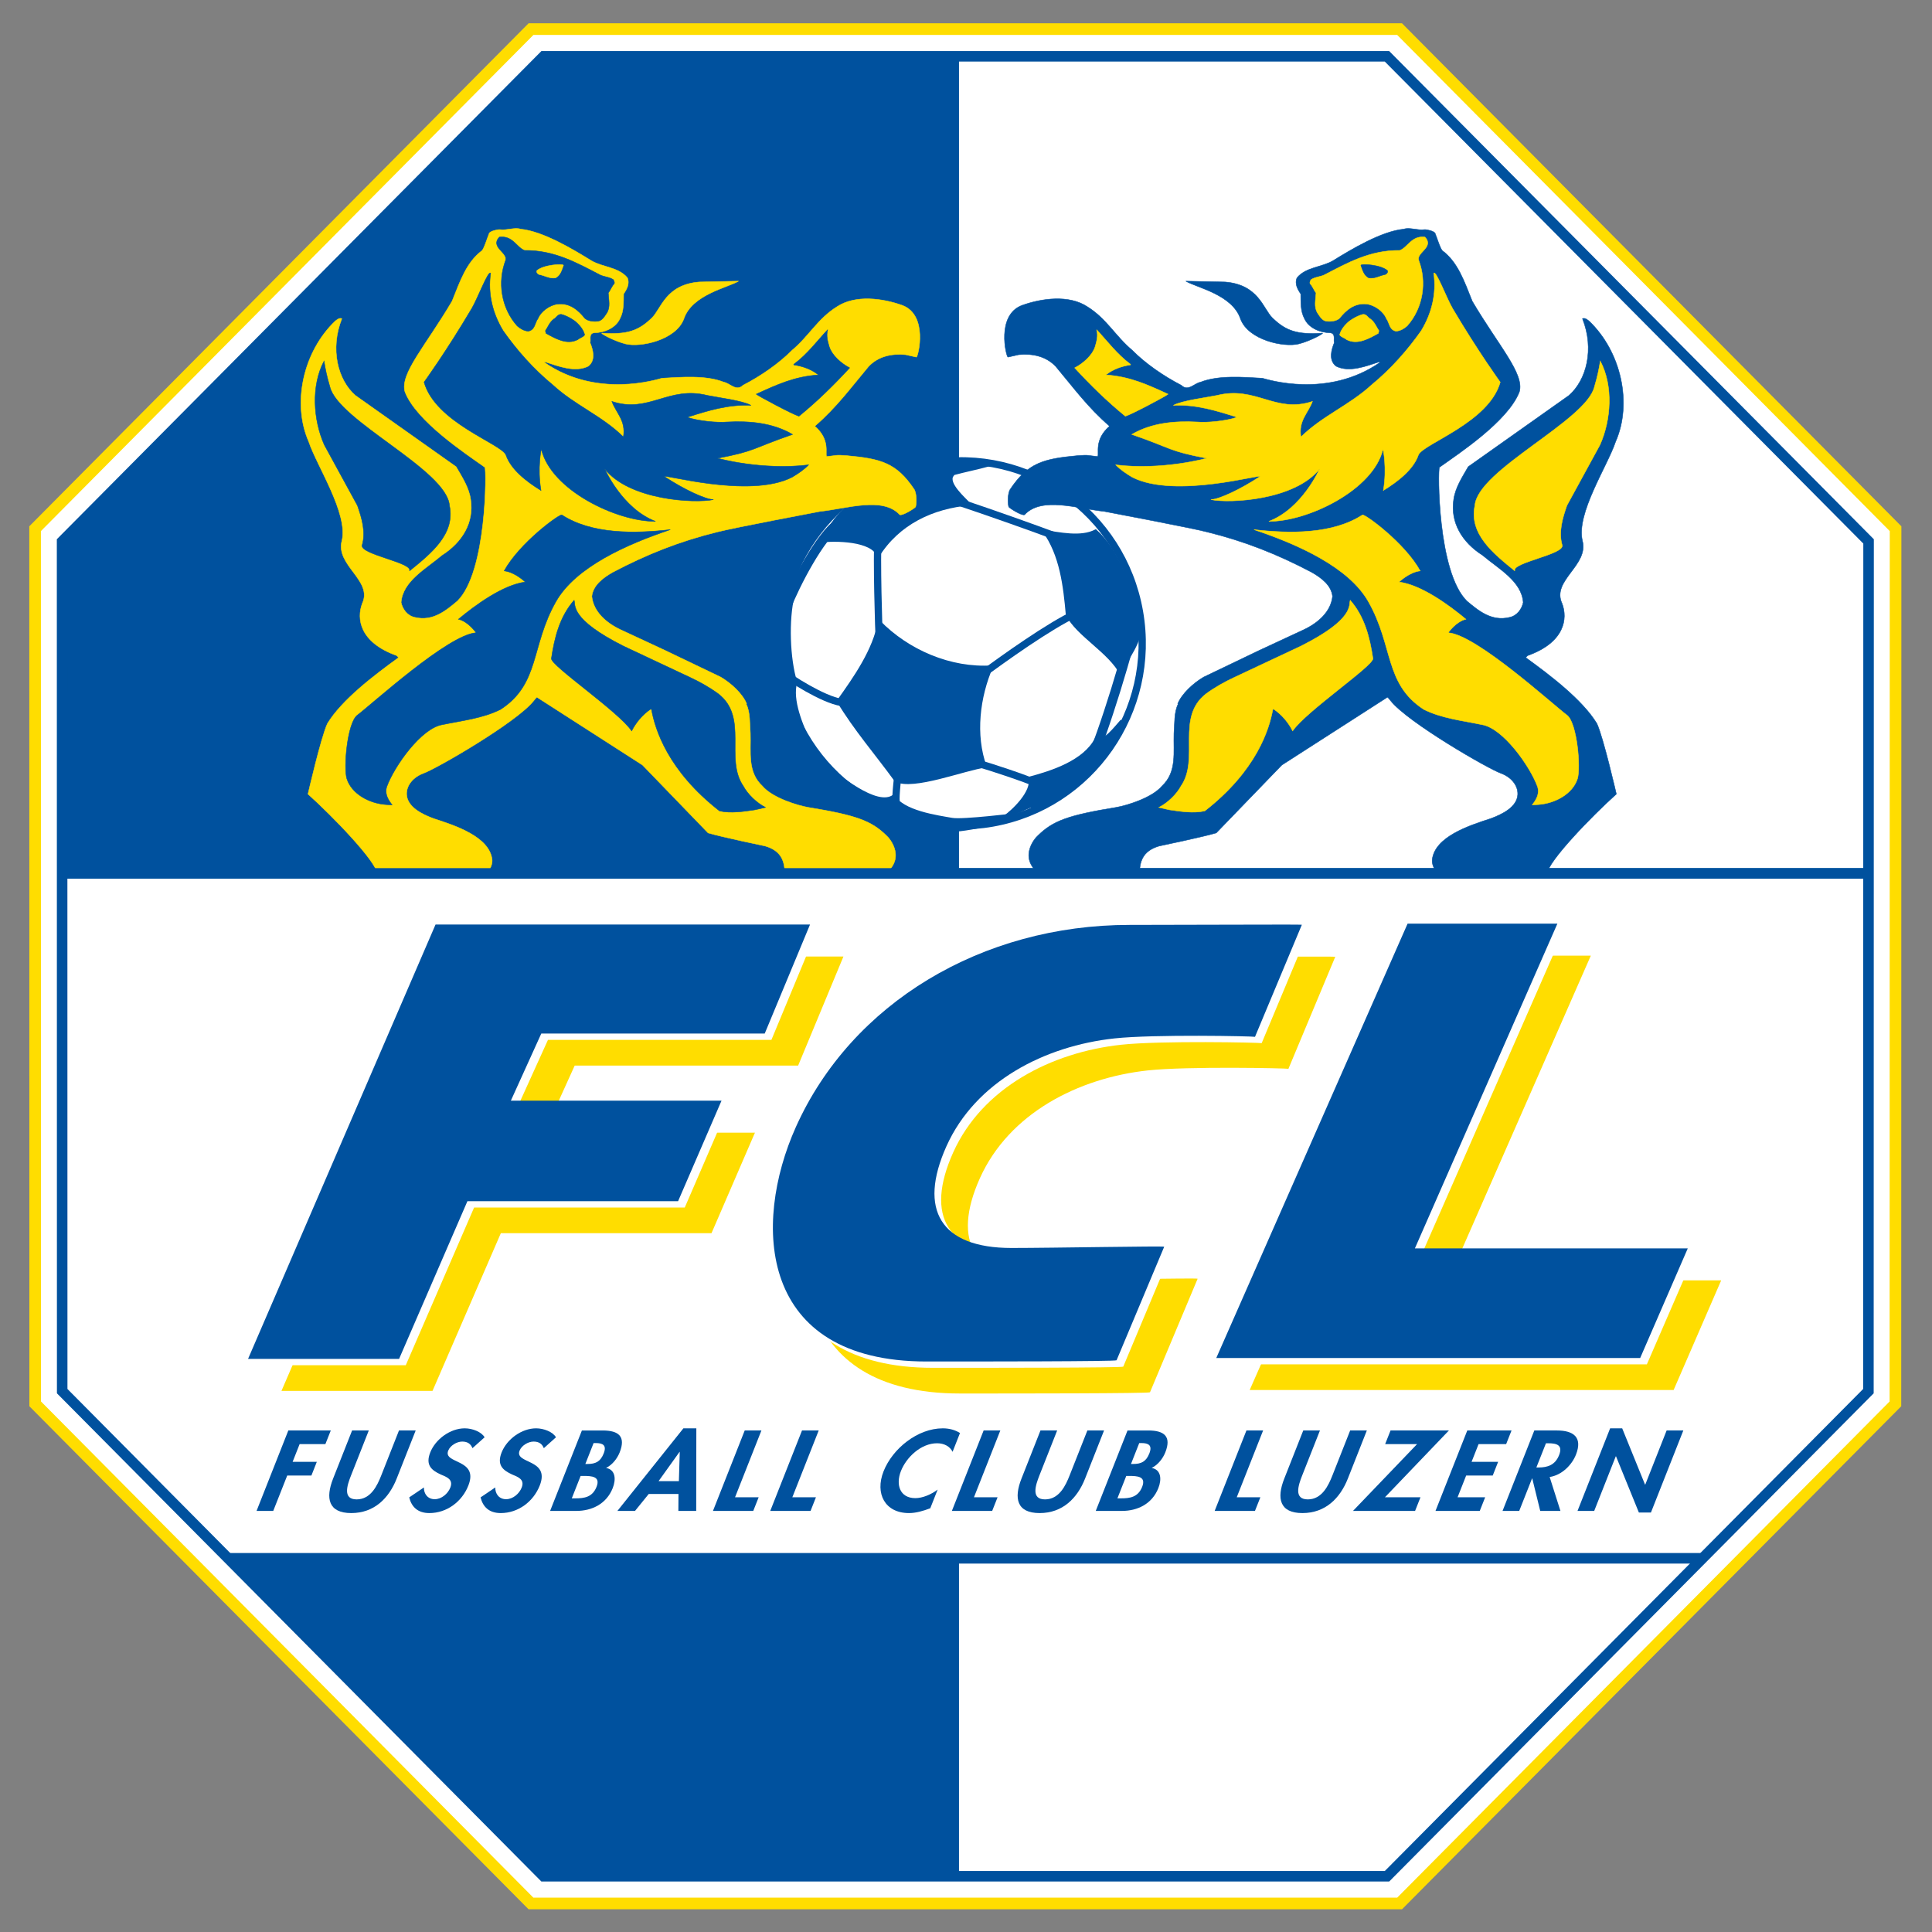
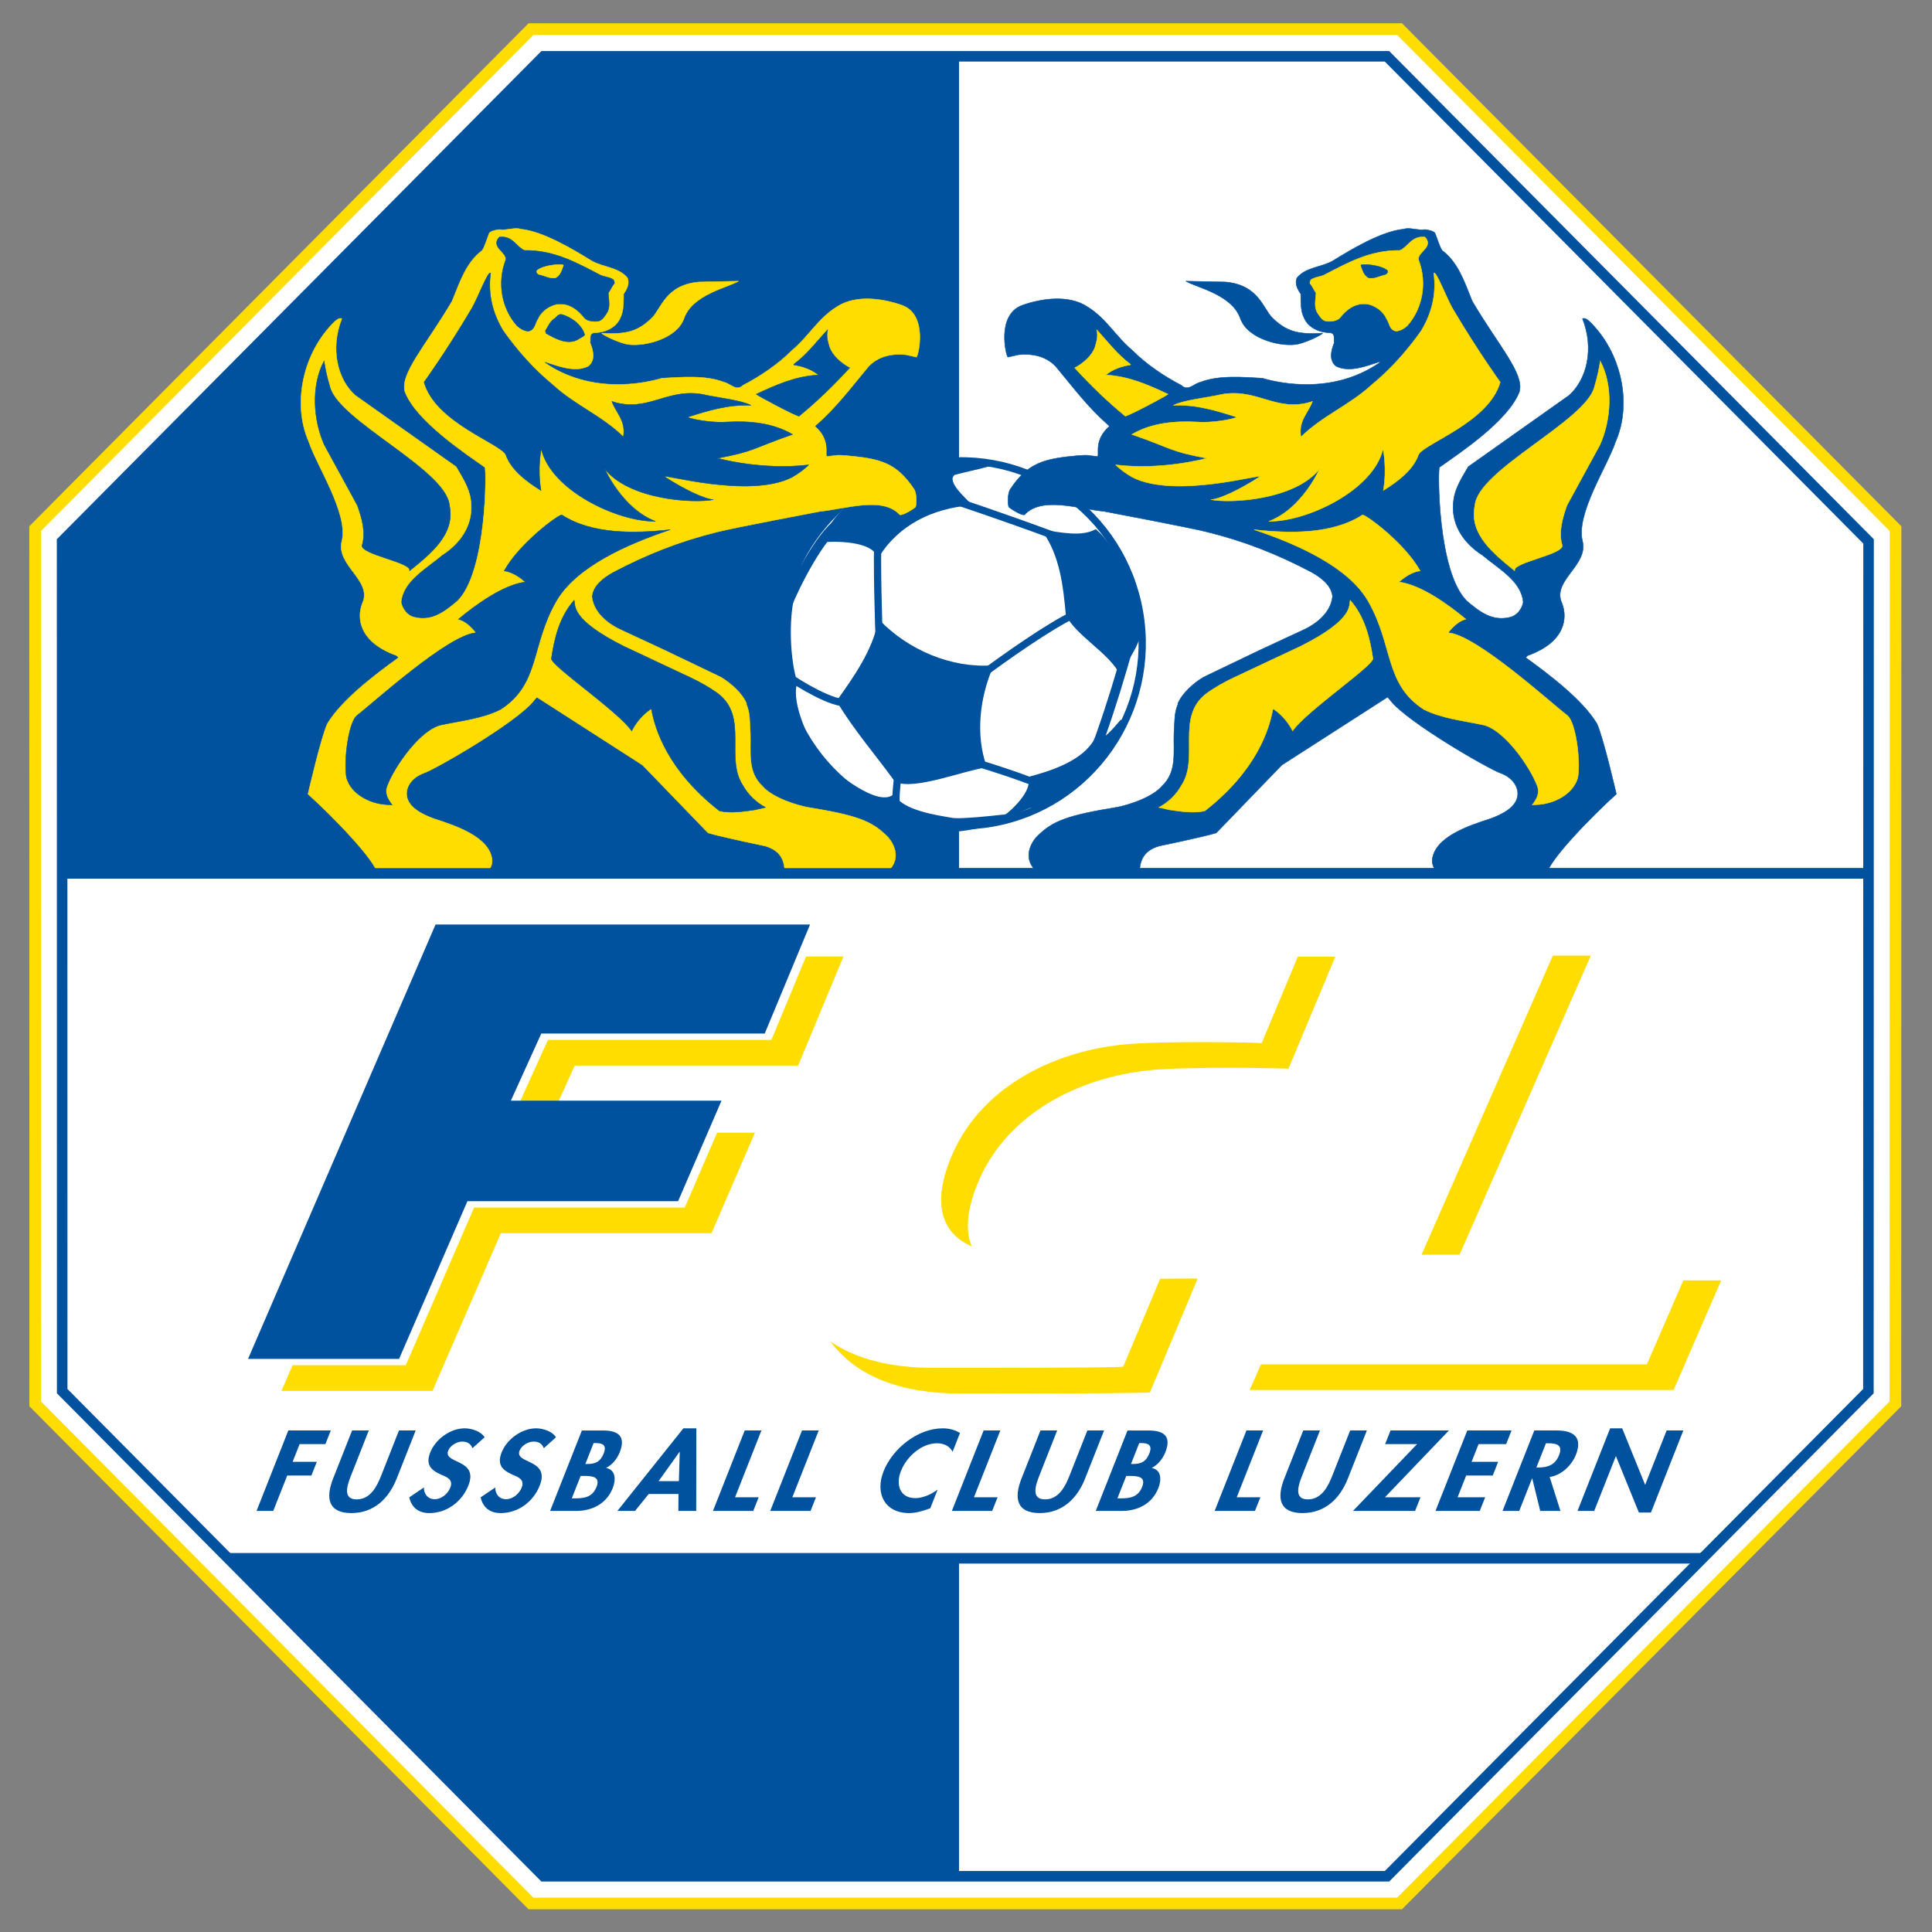
<svg xmlns="http://www.w3.org/2000/svg" xmlns:ns1="http://sodipodi.sourceforge.net/DTD/sodipodi-0.dtd" xmlns:ns2="http://www.inkscape.org/namespaces/inkscape" xmlns:xlink="http://www.w3.org/1999/xlink" version="1.0" id="Ebene_1" x="0px" y="0px" width="350" height="350" viewBox="0 0 350 350" enable-background="new 0 0 395.213 393.164" xml:space="preserve" ns1:docname="FCLuzern_350x350.svg" ns2:version="0.92.1 r15371">
  <rect x="0" y="0" width="350" height="350" fill="#808080" stroke="none" />
  <defs id="defs141" />
  <ns1:namedview pagecolor="#ffffff" bordercolor="#666666" borderopacity="1" objecttolerance="10" gridtolerance="10" guidetolerance="10" ns2:pageopacity="0" ns2:pageshadow="2" ns2:window-width="1307" ns2:window-height="794" id="namedview139" showgrid="false" ns2:zoom="1.2005168" ns2:cx="222.6688" ns2:cy="216.53451" ns2:window-x="215" ns2:window-y="315" ns2:window-maximized="0" ns2:current-layer="Ebene_1" />
  <g id="g136" transform="matrix(0.928,0,0,0.928,-9.672,-6.517)">
    <polygon stroke-miterlimit="3.864" points="283.641,12.706 380.467,110.231 380.436,281.08 283.65,378.604 114.07,378.604 17.293,281.08 17.274,110.231 114.081,12.706 " id="polygon2" style="fill:#ffffff;stroke:#ffdd00;stroke-width:2.268;stroke-miterlimit:3.864" />
    <g id="g16">
      <defs id="defs5">
        <polygon id="SVGID_1_" points="281.182,18.017 375.195,112.711 375.164,278.596 281.189,373.293 116.531,373.293 22.564,278.596 22.544,112.711 116.542,18.017 " />
      </defs>
      <clipPath id="SVGID_2_">
        <use xlink:href="#SVGID_1_" overflow="visible" id="use7" style="overflow:visible" x="0" y="0" width="100%" height="100%" />
      </clipPath>
      <polygon clip-path="url(#SVGID_2_)" points="197.634,0 197.634,393.164 11.264,393.164 11.264,0 " id="polygon10" style="fill:#00519e" />
      <polygon clip-path="url(#SVGID_2_)" stroke-miterlimit="3.864" points="394.186,177.527 394.18,311.227 1.027,311.227 1.03,177.527 " id="polygon12" style="fill:#ffffff;stroke:#00519e;stroke-width:2.055;stroke-miterlimit:3.864" />
      <use xlink:href="#SVGID_1_" overflow="visible" stroke-miterlimit="3.864" id="use14" style="overflow:visible;fill:none;stroke:#00519e;stroke-width:2.055;stroke-miterlimit:3.864" x="0" y="0" width="100%" height="100%" />
    </g>
    <path stroke-miterlimit="3.864" d="m 163.216,138.79 c -3.389,-19.375 9.457,-37.849 28.689,-41.259 19.234,-3.414 37.57,9.528 40.957,28.904 3.389,19.375 -9.457,37.848 -28.689,41.261 -19.235,3.414 -37.57,-9.529 -40.957,-28.906 z" id="path18" ns2:connector-curvature="0" style="fill:#ffffff;stroke:#00519e;stroke-width:1.417;stroke-miterlimit:3.864" />
    <path stroke-miterlimit="3.864" d="m 202.816,156.657 c -2.23,-6.162 -1.32,-13.604 1.269,-19.523 -8.079,0.525 -16.403,-3.029 -22.048,-8.829 -1.001,5.651 -4.807,11.019 -8.062,15.588 3.319,5.537 7.51,10.336 11.276,15.526 3.422,1.794 13.501,-2.26 17.565,-2.762 z" id="path20" ns2:connector-curvature="0" style="fill:#00519e;stroke:#00519e;stroke-width:0.427;stroke-miterlimit:3.864" />
    <path stroke-miterlimit="3.864" d="m 229.313,138.686 c 0.631,-2.985 4.299,-6.067 3.876,-10.944 -2.18,-6.042 -4.549,-13.358 -8.87,-17.161 -2.9,1.526 -7.121,0.53 -10.201,0.094 3.394,4.663 4.081,10.775 4.58,16.374 2.101,4.075 8.261,7.152 10.615,11.637 z" id="path22" ns2:connector-curvature="0" style="fill:#00519e;stroke:#00519e;stroke-width:0.427;stroke-miterlimit:3.864" />
    <path stroke-miterlimit="3.864" d="m 199.769,105.46 c -1.03,-1.078 -4.491,-4.09 -3.396,-5.597 -2.543,0.01 9.824,-2.28 7.277,-2.318 -9.647,-2.078 -23.787,2.206 -27.865,8.523 -2.504,2.019 -3.708,4.422 -5.063,6.651 2.563,-0.34 10.082,-0.328 11.112,2.895 3.978,-6.395 10.638,-9.514 17.935,-10.154 z" id="path24" ns2:connector-curvature="0" style="fill:#00519e;stroke:#00519e;stroke-width:0.427;stroke-miterlimit:3.864" />
    <path stroke-miterlimit="3.864" d="m 165.831,140.2 c -1.416,-4.545 -1.673,-12.187 -0.508,-16.931 -0.376,-0.493 -1.204,1.531 -1.54,1.013 -3.318,9.201 -0.248,20.191 4.569,27.524 -1.345,-3.306 -3.515,-8.022 -2.521,-11.606 z" id="path26" ns2:connector-curvature="0" style="fill:#00519e;stroke:#00519e;stroke-width:0.427;stroke-miterlimit:3.864" />
    <path stroke-miterlimit="3.864" d="m 214.124,164.398 c 4.573,-2.922 9.896,-6.558 13.705,-13.03 0.08,-0.132 1.458,-3.555 1.528,-3.693 -1.338,1.465 -3.395,4.373 -5.016,3.598 -2.306,4.388 -8.513,6.394 -12.947,7.578 0.783,2.754 -3.501,6.653 -4.877,7.579 0.395,0.35 4.561,-1.826 5.134,-1.944 1.029,0.057 -1.028,1.89 2.473,-0.088 z" id="path28" ns2:connector-curvature="0" style="fill:#00519e;stroke:#00519e;stroke-width:0.427;stroke-miterlimit:3.864" />
    <path stroke-miterlimit="3.864" d="m 209.005,165.978 c -0.102,-0.037 -10.629,1.292 -12.729,0.917 -2.781,-0.494 -9.755,-1.431 -11.365,-4.571 -3.255,2.544 -11.182,-4.143 -13.651,-6.244 0.781,1.104 1.814,2.031 2.833,2.911 5.077,5.932 11.774,9.076 20.634,10.163 2.644,0.497 12.864,-1.689 14.278,-3.176 z" id="path30" ns2:connector-curvature="0" style="fill:#00519e;stroke:#00519e;stroke-width:0.427;stroke-miterlimit:3.864" />
    <path stroke-miterlimit="3.864" d="m 163.932,125.466 c 1.657,-4.217 6.478,-13.722 10.306,-16.406" id="path32" ns2:connector-curvature="0" style="fill:none;stroke:#00519e;stroke-width:1.858;stroke-miterlimit:3.864" />
    <path stroke-miterlimit="3.864" d="m 182.124,133.439 c -0.212,-4.358 -0.57,-17.32 -0.304,-21.677 m -17.679,27.175 c 2.1,1.517 9.014,5.741 11.747,5.226 m 25.729,-5.097 c 4.688,-3.475 13.632,-9.877 18.948,-12.333 m -19.322,29.272 c 2.774,0.789 9.074,2.874 11.724,4.026" id="path34" ns2:connector-curvature="0" style="fill:none;stroke:#00519e;stroke-width:1.417;stroke-miterlimit:3.864" />
    <path stroke-miterlimit="3.864" d="m 232.005,127.52 c -0.577,4.581 -6.601,23.971 -8.701,28.036" id="path36" ns2:connector-curvature="0" style="fill:none;stroke:#00519e;stroke-width:1.858;stroke-miterlimit:3.864" />
    <path stroke-miterlimit="3.864" d="m 192.025,103.268 c 4.889,1.384 26.739,9.011 31.344,11.172 m -38.001,49.044 c -0.19,-0.935 0.37,-5.404 0.453,-6.35" id="path38" ns2:connector-curvature="0" style="fill:none;stroke:#00519e;stroke-width:1.417;stroke-miterlimit:3.864" />
    <path stroke-miterlimit="3.864" d="m 290.568,52.542 c 0.525,1.323 0.963,2.885 1.418,3.406 3.041,2.285 4.254,5.925 5.842,9.876 5.135,8.716 10.238,14.18 9.193,17.7 -2.236,5.754 -11.859,12.054 -15.604,14.723 -0.313,0.478 -0.414,20.386 5.355,26.102 2.25,1.889 4.82,4.042 8.322,3.195 1.516,-0.307 2.438,-1.683 2.684,-2.92 -0.309,-4.164 -4.818,-6.564 -7.951,-9.216 -3.926,-2.492 -6.324,-6.342 -5.621,-10.883 0.328,-2.323 1.658,-4.336 2.84,-6.391 l 19.648,-13.907 c 3.455,-3.009 5.01,-9.06 2.654,-14.999 0.506,-0.213 0.975,0.231 1.311,0.495 6.234,5.958 8.453,16.039 5.141,23.542 -1.553,4.688 -7.738,13.997 -6.471,19.309 1.293,4.819 -6.088,7.765 -3.973,12.249 1.135,2.964 0.518,7.589 -6.695,10.17 -0.117,0.145 -0.379,0.25 -0.33,0.45 4.707,3.414 10.992,8.178 13.826,12.828 1.244,2.65 3.801,13.763 3.801,13.763 -4.715,4.231 -13.391,13.141 -13.584,15.659 -0.119,0.143 -20.551,0.704 -20.705,0.545 -0.83,-0.797 -1.738,-2.152 -1.664,-3.305 0.436,-4.54 7.184,-6.742 11.404,-8.104 2.238,-0.819 5.172,-2.245 5.299,-4.713 0.07,-1.847 -1.359,-3.419 -3.234,-4.122 -2.461,-0.841 -18.271,-9.984 -21.561,-14.162 -0.408,-0.537 -0.627,-0.72 -0.627,-0.72 l -20.635,13.261 -12.795,13.247 c -2.578,0.776 -11.15,2.559 -11.15,2.559 -3.424,0.99 -3.761,3.303 -3.861,5.289 -0.329,0.463 -18.791,0.798 -18.98,0.529 -4.908,-3.193 -1.521,-7.271 -0.811,-7.865 2.938,-2.885 5.907,-3.968 15.273,-5.5 2.016,-0.349 6.969,-1.826 8.939,-4.166 2.964,-2.759 2.203,-6.641 2.332,-10.27 0.158,-1.946 -0.002,-4.074 0.813,-5.738 l -0.074,-0.059 c 0.799,-1.958 3.017,-4 5.051,-5.199 l 10.904,-5.229 8.621,-4.007 c 2.83,-1.327 5.33,-3.523 5.639,-6.526 -0.23,-2.143 -2.133,-3.599 -4.053,-4.698 -6.625,-3.495 -13.074,-6.064 -20.457,-7.879 -2.864,-0.76 -19.998,-3.998 -19.998,-3.998 -5.332,-0.564 -12.268,-2.96 -15.612,0.639 -0.522,0.256 -3.007,-1.325 -3.093,-1.539 -0.227,-0.855 -0.18,-2.528 0.239,-3.34 3.528,-5.324 6.637,-6.048 13.327,-6.664 2.182,-0.165 1.689,-0.017 3.803,0.189 0.348,-0.557 -0.769,-3.274 2.322,-5.933 -4.26,-3.667 -7.113,-7.619 -10.541,-11.696 -1.857,-1.924 -4.393,-2.518 -7.194,-2.259 l -2.112,0.474 c -0.352,-0.154 -2.321,-8.225 2.77,-10.107 3.826,-1.373 9.139,-2.093 12.717,0.261 3.797,2.356 5.453,5.714 8.769,8.498 2.577,2.603 6.089,5.037 9.599,6.852 1.324,1.281 2.479,-0.369 3.75,-0.615 3.523,-1.39 8.322,-0.975 12.063,-0.767 0.889,0.221 12.709,4.056 22.969,-3.082 l -0.148,-0.115 c -2.523,0.818 -5.854,2.155 -8.445,0.837 -1.479,-1.182 -0.879,-3.24 -0.332,-4.568 -0.197,-0.594 0.336,-1.827 -0.826,-1.941 -2.074,-0.041 -4.197,-0.977 -5.014,-2.796 -0.766,-1.465 -0.678,-3.11 -0.705,-4.796 -0.662,-0.945 -1.207,-2.034 -0.748,-3.124 1.744,-2.129 4.842,-2.043 7.082,-3.376 3.463,-2.147 9.447,-5.747 13.777,-6.144 1.115,-0.393 2.734,0.295 4.023,0.096 0.549,-0.042 1.885,0.318 2.084,0.695 z" id="path40" ns2:connector-curvature="0" style="fill:#00519e;stroke:#00519e;stroke-width:0.09;stroke-miterlimit:3.864" />
    <path stroke-miterlimit="3.864" d="m 288.596,53.306 c 1.867,1.984 -1.734,3.022 -1.219,4.532 1.598,4.229 0.891,9.265 -2.26,12.808 -0.609,0.539 -1.301,0.945 -2.154,1.032 -1.371,-0.258 -1.273,-1.673 -1.928,-2.509 -0.502,-1.309 -2.234,-2.604 -3.797,-2.791 -2.355,-0.274 -4.057,1.169 -5.338,2.792 -0.645,0.543 -1.639,0.654 -2.537,0.556 -0.863,-0.126 -1.303,-0.987 -1.732,-1.588 -0.764,-1.216 -0.348,-2.6 -0.297,-3.949 -0.461,-0.566 -0.645,-1.27 -1.176,-1.802 -0.09,-0.292 0.076,-0.516 0.172,-0.752 0.734,-0.53 1.766,-0.55 2.588,-0.93 4.518,-2.337 8.941,-4.872 14.779,-4.795 1.571,-0.635 2.313,-2.935 4.899,-2.604 z" id="path42" ns2:connector-curvature="0" style="fill:#ffdd00;stroke:#ffdd00;stroke-width:0.09;stroke-miterlimit:3.864" />
    <path stroke-miterlimit="3.864" d="m 281.283,59.864 c 0.109,0.35 -0.205,0.723 -0.596,0.772 -1.002,0.218 -1.918,0.787 -3.031,0.641 -1.012,-0.511 -1.215,-1.567 -1.57,-2.464 0.068,-0.345 3.937,-0.112 5.197,1.051 z" id="path44" ns2:connector-curvature="0" style="fill:#00519e;stroke:#00519e;stroke-width:0.09;stroke-miterlimit:3.864" />
    <path stroke-miterlimit="3.864" d="m 293.984,67.246 c 5.055,8.536 9.307,14.378 9.307,14.378 -2.221,7.872 -14.879,11.934 -15.961,14.17 -0.959,2.848 -3.963,5.193 -6.855,6.974 0.75,-4.428 -0.068,-8.103 -0.068,-8.103 -1.834,8.013 -14.766,14.204 -22.281,14.131 6.516,-2.482 9.906,-10.247 9.906,-10.247 -4.807,6.098 -17.488,6.771 -21.221,6.007 1.602,-0.048 5.746,-1.98 9.529,-4.472 0.938,-0.772 -16.516,4.417 -24.901,0.082 -1.127,-0.661 -2.315,-1.47 -3.206,-2.389 9.146,1.112 17.771,-1.294 17.771,-1.294 -7.563,-1.443 -6.557,-1.861 -14.639,-4.654 4.005,-2.344 8.617,-2.634 12.698,-2.431 2.171,0.191 5.778,-0.231 7.688,-0.862 l -0.008,-0.125 c -3.891,-1.222 -7.779,-2.458 -12.264,-2.26 1.68,-0.932 6.479,-1.513 8.504,-1.934 7.635,-1.915 11.412,3.578 18.643,1.171 -0.814,2.253 -2.785,3.751 -2.242,6.94 4.086,-4.067 9.525,-6.22 13.76,-10.138 3.801,-3.108 7.117,-6.89 9.738,-10.625 2.02,-3.366 2.998,-7.129 2.426,-11.207 0.44,-0.638 2.544,4.97 3.676,6.888 z" id="path46" ns2:connector-curvature="0" style="fill:#ffdd00;stroke:#ffdd00;stroke-width:0.09;stroke-miterlimit:3.864" />
-     <path stroke-miterlimit="3.864" d="m 277.975,69.315 c 0.84,0.639 1.105,1.51 1.631,2.275 l -0.115,0.503 c -1.764,0.963 -4.039,2.346 -6.207,1.223 -0.469,-0.41 -0.969,-0.415 -1.34,-0.925 0.246,-1.018 1.012,-1.939 1.914,-2.693 0.809,-0.563 1.654,-1.054 2.639,-1.303 0.706,-0.066 0.964,0.681 1.478,0.92 z" id="path48" ns2:connector-curvature="0" style="fill:#ffdd00;stroke:#ffdd00;stroke-width:0.09;stroke-miterlimit:3.864" />
    <path stroke-miterlimit="3.864" d="m 231.096,78.127 0.008,0.124 c -1.822,0.274 -3.498,0.896 -4.809,1.964 4.672,0.303 8.123,1.904 12.154,3.754 -0.422,0.377 -7.111,3.936 -8.34,4.304 -3.666,-3.001 -6.885,-6.177 -9.891,-9.44 1.646,-0.853 3.433,-2.423 3.978,-4.09 0.312,-1.056 0.639,-2.186 0.303,-3.362 2.132,2.285 3.931,4.753 6.597,6.746 z" id="path50" ns2:connector-curvature="0" style="fill:#ffdd00;stroke:#ffdd00;stroke-width:0.09;stroke-miterlimit:3.864" />
    <path stroke-miterlimit="3.864" d="m 322.762,93.867 -6.459,11.837 c -0.842,2.428 -1.684,5.162 -0.91,7.789 0.301,1.782 -9.988,3.374 -9.25,4.981 -4.156,-3.381 -8.977,-7.176 -7.801,-12.76 0.525,-6.963 21.779,-16.555 23.342,-23.195 0.625,-2.128 0.859,-3.309 1.139,-5.009 2.564,4.863 2.109,11.499 -0.061,16.357 z" id="path52" ns2:connector-curvature="0" style="fill:#ffdd00;stroke:#ffdd00;stroke-width:0.09;stroke-miterlimit:3.864" />
    <path stroke-miterlimit="3.864" d="m 287.658,118.468 c -2.146,0.242 -4.131,2.178 -4.131,2.178 4.314,0.523 9.816,4.546 13.059,7.258 -1.953,0.45 -3.461,2.645 -3.461,2.645 5.43,0.326 20.328,13.938 23.277,16.152 1.879,1.643 2.631,10.1 1.973,12.314 -0.918,2.941 -4.326,4.854 -7.699,5.076 l -1.139,0.056 c 0.83,-1.064 1.51,-2.241 1.002,-3.642 -1.459,-3.926 -6.682,-11.333 -10.805,-12.016 -3.863,-0.808 -7.902,-1.235 -11.379,-2.985 -7.707,-5.006 -5.848,-12.351 -10.826,-21.081 -3.83,-6.709 -13.756,-11.146 -22.307,-14.005 7.111,0.806 15.379,0.889 21.174,-2.873 0.471,-0.205 8.264,5.465 11.262,10.923 z" id="path54" ns2:connector-curvature="0" style="fill:#ffdd00;stroke:#ffdd00;stroke-width:0.09;stroke-miterlimit:3.864" />
    <path stroke-miterlimit="3.864" d="m 278.438,135.574 c 0.135,1.385 -13.039,10.287 -15.672,14.131 -0.785,-1.557 -2.055,-3.155 -3.744,-4.281 l -0.135,0.13 c -0.689,3.795 -3.141,11.881 -13.277,19.777 -2.199,0.493 -4.721,0.104 -6.933,-0.226 l -2.028,-0.462 c 1.721,-0.868 3.459,-2.549 4.33,-4.167 3.687,-5.383 -1.074,-13.394 4.887,-18.014 1.744,-1.276 3.629,-2.328 5.594,-3.242 l 12.924,-6.073 c 10.488,-5.281 9.316,-8.001 9.619,-8.945 2.823,3.224 3.825,7.295 4.435,11.372 z" id="path56" ns2:connector-curvature="0" style="fill:#ffdd00;stroke:#ffdd00;stroke-width:0.09;stroke-miterlimit:3.864" />
    <path stroke-miterlimit="3.864" d="m 249.563,62.071 c 6.533,0.513 7.416,5.168 9.215,6.976 2.645,2.581 4.855,3.338 9.816,3.008 0.27,0.08 -2.486,1.562 -4.631,2.1 -2.924,0.726 -9.814,-0.746 -11.369,-4.86 -1.574,-4.777 -8.565,-6.125 -10.682,-7.387 z" id="path58" ns2:connector-curvature="0" style="fill:#00519e;stroke:#00519e;stroke-width:0.09;stroke-miterlimit:3.864" />
    <path stroke-miterlimit="3.864" d="m 105.932,52.542 c -0.521,1.323 -0.96,2.885 -1.417,3.406 -3.041,2.285 -4.253,5.925 -5.841,9.876 -5.135,8.716 -10.238,14.18 -9.193,17.7 2.239,5.754 11.86,12.054 15.604,14.723 0.311,0.478 0.413,20.386 -5.356,26.102 -2.25,1.889 -4.819,4.042 -8.319,3.195 -1.517,-0.307 -2.438,-1.683 -2.688,-2.92 0.311,-4.164 4.821,-6.564 7.954,-9.216 3.926,-2.492 6.325,-6.342 5.623,-10.883 -0.329,-2.323 -1.658,-4.336 -2.843,-6.391 L 79.806,84.227 c -3.457,-3.009 -5.01,-9.06 -2.651,-14.999 -0.506,-0.213 -0.977,0.231 -1.313,0.495 -6.23,5.958 -8.453,16.039 -5.137,23.542 1.548,4.688 7.736,13.997 6.469,19.309 -1.295,4.819 6.086,7.765 3.975,12.249 -1.136,2.964 -0.521,7.589 6.695,10.17 0.114,0.145 0.376,0.25 0.329,0.45 -4.712,3.414 -10.994,8.178 -13.829,12.828 -1.242,2.65 -3.796,13.763 -3.796,13.763 4.712,4.231 13.389,13.141 13.583,15.659 0.117,0.143 20.551,0.704 20.702,0.545 0.832,-0.797 1.742,-2.152 1.664,-3.305 -0.435,-4.54 -7.185,-6.742 -11.403,-8.104 -2.238,-0.819 -5.17,-2.245 -5.295,-4.713 -0.073,-1.847 1.356,-3.419 3.234,-4.122 2.457,-0.841 18.272,-9.984 21.563,-14.162 0.406,-0.537 0.623,-0.72 0.623,-0.72 l 20.634,13.261 12.798,13.247 c 2.578,0.776 11.147,2.559 11.147,2.559 3.424,0.99 3.76,3.303 3.86,5.289 0.331,0.463 18.791,0.798 18.986,0.529 4.906,-3.193 1.518,-7.271 0.807,-7.865 -2.936,-2.885 -5.908,-3.968 -15.273,-5.5 -2.016,-0.349 -6.968,-1.826 -8.937,-4.166 -2.966,-2.759 -2.208,-6.641 -2.337,-10.27 -0.154,-1.946 0.002,-4.074 -0.811,-5.738 l 0.077,-0.059 c -0.799,-1.958 -3.017,-4 -5.055,-5.199 l -10.903,-5.229 -8.616,-4.007 c -2.833,-1.327 -5.333,-3.523 -5.645,-6.526 0.234,-2.143 2.138,-3.599 4.056,-4.698 6.623,-3.495 13.074,-6.064 20.458,-7.879 2.862,-0.76 19.998,-3.998 19.998,-3.998 5.33,-0.564 12.269,-2.96 15.612,0.639 0.52,0.256 3.006,-1.325 3.089,-1.539 0.228,-0.855 0.181,-2.528 -0.235,-3.34 -3.528,-5.324 -6.635,-6.048 -13.327,-6.664 -2.185,-0.165 -1.694,-0.017 -3.81,0.189 -0.341,-0.557 0.775,-3.274 -2.319,-5.933 4.261,-3.667 7.115,-7.619 10.544,-11.696 1.86,-1.924 4.39,-2.518 7.195,-2.259 l 2.113,0.474 c 0.348,-0.154 2.319,-8.225 -2.772,-10.107 -3.83,-1.373 -9.138,-2.093 -12.718,0.261 -3.792,2.356 -5.448,5.714 -8.767,8.498 -2.578,2.603 -6.09,5.037 -9.601,6.852 -1.326,1.281 -2.476,-0.369 -3.748,-0.615 -3.522,-1.39 -8.325,-0.975 -12.063,-0.767 -0.889,0.221 -12.708,4.056 -22.97,-3.082 l 0.151,-0.115 c 2.522,0.818 5.853,2.155 8.442,0.837 1.479,-1.182 0.885,-3.24 0.336,-4.568 0.194,-0.594 -0.342,-1.827 0.828,-1.941 2.069,-0.041 4.193,-0.977 5.013,-2.796 0.761,-1.465 0.678,-3.11 0.704,-4.796 0.661,-0.945 1.206,-2.034 0.751,-3.124 -1.75,-2.129 -4.842,-2.043 -7.086,-3.376 -3.462,-2.147 -9.446,-5.747 -13.778,-6.144 -1.119,-0.393 -2.732,0.295 -4.023,0.096 -0.557,-0.042 -1.892,0.318 -2.092,0.695 z" id="path60" ns2:connector-curvature="0" style="fill:#ffdd00;stroke:#ffdd00;stroke-width:0.09;stroke-miterlimit:3.864" />
    <path stroke-miterlimit="3.864" d="m 107.907,53.306 c -1.867,1.984 1.731,3.022 1.219,4.532 -1.602,4.229 -0.893,9.265 2.258,12.808 0.613,0.539 1.301,0.945 2.152,1.032 1.372,-0.258 1.275,-1.673 1.928,-2.509 0.504,-1.309 2.238,-2.604 3.801,-2.791 2.354,-0.274 4.053,1.169 5.335,2.792 0.646,0.543 1.638,0.654 2.535,0.556 0.865,-0.126 1.308,-0.987 1.735,-1.588 0.766,-1.216 0.346,-2.6 0.298,-3.949 0.461,-0.566 0.644,-1.27 1.173,-1.802 0.087,-0.292 -0.076,-0.516 -0.172,-0.752 -0.734,-0.53 -1.77,-0.55 -2.586,-0.93 -4.521,-2.337 -8.942,-4.872 -14.782,-4.795 -1.566,-0.635 -2.305,-2.935 -4.894,-2.604 z" id="path62" ns2:connector-curvature="0" style="fill:#00519e;stroke:#00519e;stroke-width:0.09;stroke-miterlimit:3.864" />
    <path stroke-miterlimit="3.864" d="m 115.217,59.864 c -0.111,0.35 0.208,0.723 0.597,0.772 1.004,0.218 1.918,0.787 3.033,0.641 1.011,-0.511 1.213,-1.567 1.57,-2.464 -0.071,-0.345 -3.94,-0.112 -5.2,1.051 z" id="path64" ns2:connector-curvature="0" style="fill:#ffdd00;stroke:#ffdd00;stroke-width:0.09;stroke-miterlimit:3.864" />
    <path stroke-miterlimit="3.864" d="m 102.517,67.246 c -5.055,8.536 -9.308,14.378 -9.308,14.378 2.222,7.872 14.88,11.934 15.964,14.17 0.96,2.848 3.96,5.193 6.857,6.974 -0.751,-4.428 0.063,-8.103 0.063,-8.103 1.835,8.013 14.767,14.204 22.282,14.131 -6.511,-2.482 -9.905,-10.247 -9.905,-10.247 4.808,6.098 17.487,6.771 21.225,6.007 -1.605,-0.048 -5.748,-1.98 -9.534,-4.472 -0.938,-0.772 16.517,4.417 24.902,0.082 1.125,-0.661 2.313,-1.47 3.206,-2.389 -9.146,1.112 -17.771,-1.294 -17.771,-1.294 7.561,-1.443 6.553,-1.861 14.636,-4.654 -4.002,-2.344 -8.618,-2.634 -12.697,-2.431 -2.171,0.191 -5.777,-0.231 -7.688,-0.862 l 0.008,-0.125 c 3.888,-1.222 7.777,-2.458 12.262,-2.26 -1.675,-0.932 -6.479,-1.513 -8.506,-1.934 -7.633,-1.915 -11.411,3.578 -18.64,1.171 0.817,2.253 2.785,3.751 2.239,6.94 -4.082,-4.067 -9.524,-6.22 -13.758,-10.138 -3.801,-3.108 -7.113,-6.89 -9.735,-10.625 -2.019,-3.366 -2.997,-7.129 -2.422,-11.207 -0.446,-0.638 -2.547,4.97 -3.68,6.888 z" id="path66" ns2:connector-curvature="0" style="fill:#00519e;stroke:#00519e;stroke-width:0.09;stroke-miterlimit:3.864" />
    <path stroke-miterlimit="3.864" d="m 118.525,69.315 c -0.84,0.639 -1.104,1.51 -1.628,2.275 l 0.112,0.503 c 1.767,0.963 4.041,2.346 6.212,1.223 0.468,-0.41 0.97,-0.415 1.335,-0.925 -0.242,-1.018 -1.01,-1.939 -1.914,-2.693 -0.806,-0.563 -1.65,-1.054 -2.637,-1.303 -0.71,-0.066 -0.967,0.681 -1.48,0.92 z" id="path68" ns2:connector-curvature="0" style="fill:#00519e;stroke:#00519e;stroke-width:0.09;stroke-miterlimit:3.864" />
    <path stroke-miterlimit="3.864" d="m 165.404,78.127 -0.007,0.124 c 1.822,0.274 3.498,0.896 4.81,1.964 -4.674,0.303 -8.123,1.904 -12.155,3.754 0.426,0.377 7.112,3.936 8.337,4.304 3.673,-3.001 6.887,-6.177 9.892,-9.44 -1.644,-0.853 -3.425,-2.423 -3.972,-4.09 -0.314,-1.056 -0.642,-2.186 -0.308,-3.362 -2.13,2.285 -3.93,4.753 -6.597,6.746 z" id="path70" ns2:connector-curvature="0" style="fill:#00519e;stroke:#00519e;stroke-width:0.09;stroke-miterlimit:3.864" />
    <path stroke-miterlimit="3.864" d="m 73.735,93.867 6.465,11.837 c 0.842,2.428 1.685,5.162 0.908,7.789 -0.3,1.782 9.988,3.374 9.253,4.981 4.155,-3.381 8.976,-7.176 7.8,-12.76 C 97.634,98.751 76.38,89.16 74.817,82.52 c -0.625,-2.128 -0.861,-3.309 -1.138,-5.009 -2.564,4.862 -2.108,11.498 0.056,16.356 z" id="path72" ns2:connector-curvature="0" style="fill:#00519e;stroke:#00519e;stroke-width:0.09;stroke-miterlimit:3.864" />
    <path stroke-miterlimit="3.864" d="m 108.845,118.468 c 2.144,0.242 4.128,2.178 4.128,2.178 -4.313,0.523 -9.814,4.546 -13.058,7.258 1.955,0.45 3.46,2.645 3.46,2.645 -5.425,0.326 -20.33,13.938 -23.276,16.152 -1.88,1.643 -2.63,10.1 -1.974,12.314 0.919,2.941 4.323,4.854 7.701,5.076 l 1.139,0.056 c -0.832,-1.064 -1.512,-2.241 -1.004,-3.642 1.457,-3.926 6.68,-11.333 10.804,-12.016 3.866,-0.808 7.904,-1.235 11.377,-2.985 7.711,-5.006 5.851,-12.351 10.826,-21.081 3.833,-6.709 13.759,-11.146 22.308,-14.005 -7.112,0.806 -15.375,0.889 -21.172,-2.873 -0.466,-0.205 -8.26,5.465 -11.259,10.923 z" id="path74" ns2:connector-curvature="0" style="fill:#00519e;stroke:#00519e;stroke-width:0.09;stroke-miterlimit:3.864" />
-     <path stroke-miterlimit="3.864" d="m 118.064,135.574 c -0.134,1.385 13.038,10.287 15.671,14.131 0.787,-1.557 2.056,-3.155 3.745,-4.281 l 0.134,0.13 c 0.69,3.795 3.142,11.881 13.276,19.777 2.204,0.493 4.723,0.104 6.936,-0.226 l 2.024,-0.462 c -1.715,-0.868 -3.457,-2.549 -4.326,-4.167 -3.688,-5.383 1.073,-13.394 -4.885,-18.014 -1.749,-1.276 -3.631,-2.328 -5.596,-3.242 l -12.923,-6.073 c -10.49,-5.281 -9.318,-8.001 -9.618,-8.945 -2.828,3.224 -3.83,7.295 -4.438,11.372 z" id="path76" ns2:connector-curvature="0" style="fill:#00519e;stroke:#00519e;stroke-width:0.09;stroke-miterlimit:3.864" />
+     <path stroke-miterlimit="3.864" d="m 118.064,135.574 c -0.134,1.385 13.038,10.287 15.671,14.131 0.787,-1.557 2.056,-3.155 3.745,-4.281 l 0.134,0.13 c 0.69,3.795 3.142,11.881 13.276,19.777 2.204,0.493 4.723,0.104 6.936,-0.226 l 2.024,-0.462 c -1.715,-0.868 -3.457,-2.549 -4.326,-4.167 -3.688,-5.383 1.073,-13.394 -4.885,-18.014 -1.749,-1.276 -3.631,-2.328 -5.596,-3.242 l -12.923,-6.073 c -10.49,-5.281 -9.318,-8.001 -9.618,-8.945 -2.828,3.224 -3.83,7.295 -4.438,11.372 " id="path76" ns2:connector-curvature="0" style="fill:#00519e;stroke:#00519e;stroke-width:0.09;stroke-miterlimit:3.864" />
    <path stroke-miterlimit="3.864" d="m 146.941,62.071 c -6.535,0.513 -7.417,5.168 -9.217,6.976 -2.648,2.581 -4.854,3.338 -9.816,3.008 -0.272,0.08 2.489,1.562 4.634,2.1 2.917,0.726 9.812,-0.746 11.364,-4.86 1.576,-4.777 8.566,-6.125 10.688,-7.387 z" id="path78" ns2:connector-curvature="0" style="fill:#ffdd00;stroke:#ffdd00;stroke-width:0.09;stroke-miterlimit:3.864" />
    <polygon points="293.154,256.969 320.973,193.581 291.73,193.581 254.379,278.377 337.137,278.377 346.424,256.969 " id="polygon80" style="fill:#ffdd00" />
    <polygon points="101.972,193.749 65.37,278.544 94.856,278.544 108.195,247.756 149.32,247.756 157.798,228.139 116.675,228.139 122.613,215.037 166.232,215.037 175.075,193.749 " id="polygon82" style="fill:#ffdd00" />
    <path d="m 244.217,256.653 c 0.125,-0.178 -21.876,0.243 -29.825,0.243 -13.82,0 -18.257,-7.451 -12.681,-19.871 5.686,-12.66 19.195,-19.568 32.775,-21.04 7.744,-0.838 27.191,-0.428 27.457,-0.314 l 9.146,-21.878 c -0.248,-0.076 -23.275,0.034 -33.641,0.034 -28.793,0 -54.259,15.226 -65.136,39.457 -8.527,18.99 -7.339,45.771 25.487,45.771 10.826,0 36.914,0.003 37.119,-0.238 z" id="path84" ns2:connector-curvature="0" style="fill:#ffdd00" />
    <polygon points="287.934,251.961 315.756,188.569 286.51,188.569 249.156,273.364 331.916,273.364 341.207,251.961 " id="polygon86" style="fill:#ffffff" />
    <polygon points="96.751,188.738 60.15,273.534 89.636,273.534 102.976,242.746 144.1,242.746 152.579,223.127 111.455,223.127 117.392,210.025 161.013,210.025 169.856,188.738 " id="polygon88" style="fill:#ffffff" />
    <path d="m 238.994,251.646 c 0.124,-0.178 -21.871,0.238 -29.824,0.238 -13.82,0 -18.255,-7.451 -12.68,-19.869 5.686,-12.659 19.195,-19.569 32.779,-21.041 7.742,-0.84 27.188,-0.427 27.453,-0.314 l 9.146,-21.878 c -0.246,-0.082 -23.273,0.032 -33.641,0.032 -28.792,0 -54.256,15.228 -65.134,39.458 -8.529,18.991 -7.339,45.77 25.488,45.77 10.828,0 36.917,0.004 37.119,-0.234 z" id="path90" ns2:connector-curvature="0" style="fill:#ffffff" />
-     <polygon points="286.629,250.728 314.447,187.333 285.205,187.333 247.854,272.132 330.607,272.132 339.9,250.728 " id="polygon92" style="fill:#00519e" />
    <polygon points="95.448,187.501 58.846,272.3 88.33,272.3 101.67,241.512 142.795,241.512 151.273,221.892 110.149,221.892 116.088,208.79 159.707,208.79 168.554,187.501 " id="polygon94" style="fill:#00519e" />
-     <path d="m 237.69,250.408 c 0.128,-0.18 -21.876,0.238 -29.822,0.238 -13.821,0 -18.26,-7.45 -12.684,-19.867 5.687,-12.661 19.196,-19.572 32.781,-21.042 7.74,-0.838 27.187,-0.429 27.452,-0.312 l 9.148,-21.882 c -0.248,-0.076 -23.275,0.036 -33.64,0.036 -28.794,0 -54.26,15.226 -65.138,39.455 -8.527,18.994 -7.339,45.772 25.488,45.772 10.827,0 36.917,0.002 37.119,-0.24 z" id="path96" ns2:connector-curvature="0" style="fill:#00519e" />
    <polygon points="68.911,288.938 73.941,288.938 74.996,286.273 66.707,286.273 60.505,301.977 63.763,301.977 66.495,295.064 71.216,295.064 72.268,292.396 67.546,292.396 " id="polygon98" style="fill:#00519e" />
    <path d="m 75.449,295.668 c -1.514,3.833 -0.929,6.729 3.547,6.729 4.479,0 7.349,-2.896 8.864,-6.729 l 3.71,-9.395 h -3.26 l -3.468,8.791 c -0.766,1.936 -2.023,4.662 -4.791,4.662 -2.773,0 -1.872,-2.727 -1.106,-4.662 l 3.471,-8.791 h -3.258 z" id="path100" ns2:connector-curvature="0" style="fill:#00519e" />
    <path d="m 105.021,287.605 c -0.599,-1.063 -2.388,-1.751 -3.874,-1.751 -2.813,0 -5.706,2.105 -6.735,4.708 -0.961,2.438 0.209,3.46 2.028,4.293 1.12,0.477 2.533,0.937 1.894,2.561 -0.479,1.208 -1.717,2.273 -3.048,2.273 -1.395,0 -2.142,-1.086 -2.11,-2.294 l -2.869,1.938 c 0.437,1.811 1.627,3.064 3.932,3.064 3.414,0 6.376,-2.231 7.617,-5.377 2.082,-5.271 -4.98,-4.165 -3.936,-6.811 0.402,-1.021 1.697,-1.77 2.739,-1.77 1.084,0 1.686,0.497 1.993,1.291 z" id="path102" ns2:connector-curvature="0" style="fill:#00519e" />
    <path d="m 118.955,287.605 c -0.599,-1.063 -2.39,-1.751 -3.874,-1.751 -2.816,0 -5.708,2.105 -6.735,4.708 -0.96,2.438 0.209,3.46 2.029,4.293 1.119,0.477 2.533,0.937 1.89,2.561 -0.477,1.208 -1.716,2.273 -3.047,2.273 -1.395,0 -2.142,-1.086 -2.108,-2.294 l -2.871,1.938 c 0.438,1.811 1.629,3.064 3.934,3.064 3.414,0 6.376,-2.231 7.617,-5.377 2.083,-5.271 -4.981,-4.165 -3.938,-6.811 0.404,-1.021 1.697,-1.77 2.739,-1.77 1.086,0 1.686,0.497 1.994,1.291 z" id="path104" ns2:connector-curvature="0" style="fill:#00519e" />
    <path d="m 123.77,295.147 h 0.532 c 1.642,0 3.381,0.083 2.575,2.126 -0.806,2.037 -2.396,2.25 -4.148,2.25 h -0.686 z m -5.957,6.83 h 5.121 c 3.035,0 5.882,-1.371 7.101,-4.457 0.685,-1.728 0.536,-3.603 -1.303,-3.935 1.288,-0.626 2.22,-1.919 2.665,-3.044 1.233,-3.122 -0.222,-4.268 -3.324,-4.268 h -4.056 z m 8.489,-13.247 h 0.421 c 1.375,0 2.184,0.419 1.552,2.022 -0.642,1.622 -1.591,2.062 -3.186,2.062 h -0.398 z" id="path106" ns2:connector-curvature="0" style="clip-rule:evenodd;fill:#00519e;fill-rule:evenodd" />
    <path d="m 142.873,298.668 -0.023,3.309 h 3.482 l 0.026,-16.122 h -2.527 l -12.882,16.122 h 3.435 l 2.682,-3.309 z m 0.076,-2.501 h -3.966 l 4.093,-5.711 h 0.045 z" id="path108" ns2:connector-curvature="0" style="clip-rule:evenodd;fill:#00519e;fill-rule:evenodd" />
    <polygon points="157.47,301.977 158.525,299.311 153.915,299.311 159.062,286.273 155.802,286.273 149.603,301.977 " id="polygon110" style="fill:#00519e" />
    <polygon points="168.656,301.977 169.708,299.311 165.098,299.311 170.246,286.273 166.987,286.273 160.787,301.977 " id="polygon112" style="fill:#00519e" />
    <path d="m 197.826,286.772 c -0.899,-0.582 -2.055,-0.918 -3.361,-0.918 -4.899,0 -9.8,3.937 -11.561,8.397 -1.71,4.333 0.266,8.146 4.963,8.146 1.353,0 2.728,-0.397 4.159,-0.938 l 1.44,-3.646 c -1.296,0.979 -2.963,1.668 -4.36,1.668 -3.036,0 -3.854,-2.646 -2.807,-5.292 1.068,-2.711 3.932,-5.419 7.057,-5.419 1.398,0 2.525,0.628 3.023,1.67 z" id="path114" ns2:connector-curvature="0" style="fill:#00519e" />
    <polygon points="204.11,301.977 205.165,299.311 200.555,299.311 205.7,286.273 202.441,286.273 196.243,301.977 " id="polygon116" style="fill:#00519e" />
    <path d="m 209.831,295.668 c -1.515,3.833 -0.933,6.729 3.546,6.729 4.479,0 7.351,-2.896 8.867,-6.729 l 3.707,-9.395 h -3.258 l -3.471,8.791 c -0.766,1.936 -2.021,4.662 -4.793,4.662 -2.77,0 -1.867,-2.727 -1.104,-4.662 l 3.471,-8.791 h -3.258 z" id="path118" ns2:connector-curvature="0" style="fill:#00519e" />
    <path d="m 230.287,295.147 h 0.531 c 1.64,0 3.38,0.083 2.574,2.126 -0.805,2.037 -2.395,2.25 -4.146,2.25 h -0.688 z m -5.957,6.83 h 5.121 c 3.033,0 5.884,-1.371 7.1,-4.457 0.684,-1.728 0.538,-3.603 -1.305,-3.935 1.289,-0.626 2.219,-1.919 2.665,-3.044 1.233,-3.122 -0.221,-4.268 -3.323,-4.268 h -4.056 z m 8.489,-13.247 h 0.421 c 1.376,0 2.186,0.419 1.552,2.022 -0.642,1.622 -1.59,2.062 -3.188,2.062 h -0.395 z" id="path120" ns2:connector-curvature="0" style="clip-rule:evenodd;fill:#00519e;fill-rule:evenodd" />
    <polygon points="255.41,301.977 256.465,299.311 251.854,299.311 257,286.273 253.744,286.273 247.543,301.977 " id="polygon122" style="fill:#00519e" />
    <path d="m 261.131,295.668 c -1.516,3.833 -0.93,6.729 3.547,6.729 4.479,0 7.35,-2.896 8.863,-6.729 l 3.709,-9.395 h -3.256 l -3.471,8.791 c -0.766,1.936 -2.023,4.662 -4.795,4.662 -2.77,0 -1.869,-2.727 -1.104,-4.662 l 3.471,-8.791 h -3.258 z" id="path124" ns2:connector-curvature="0" style="fill:#00519e" />
    <polygon points="293.27,286.273 281.877,286.273 280.822,288.938 287.053,288.938 274.545,301.977 286.668,301.977 287.721,299.311 280.783,299.311 " id="polygon126" style="fill:#00519e" />
    <polygon points="302.879,292.396 297.695,292.396 299.061,288.938 304.443,288.938 305.496,286.273 296.857,286.273 290.652,301.977 299.295,301.977 300.348,299.311 294.965,299.311 296.641,295.064 301.828,295.064 " id="polygon128" style="fill:#00519e" />
    <path d="m 312.939,295.354 c 2.379,-0.356 4.338,-2.354 5.131,-4.354 1.324,-3.356 -0.416,-4.728 -3.719,-4.728 h -4.408 l -6.201,15.703 h 3.256 l 2.5,-6.33 h 0.045 l 1.555,6.33 h 3.945 z m -0.724,-6.584 h 0.439 c 1.73,0 2.889,0.38 2.125,2.314 -0.756,1.917 -2.219,2.414 -4.01,2.414 h -0.426 z" id="path130" ns2:connector-curvature="0" style="clip-rule:evenodd;fill:#00519e;fill-rule:evenodd" />
    <polygon points="331.557,296.834 327.098,285.854 324.744,285.854 318.377,301.977 321.635,301.977 325.848,291.313 325.891,291.313 330.357,302.292 332.709,302.292 339.033,286.273 335.773,286.273 331.604,296.834 " id="polygon132" style="fill:#00519e" />
    <line stroke-miterlimit="3.864" x1="21.929" y1="177.527" x2="374.387" y2="177.527" id="line134" style="fill:none;stroke:#00519e;stroke-width:2.055;stroke-miterlimit:3.864" />
  </g>
</svg>